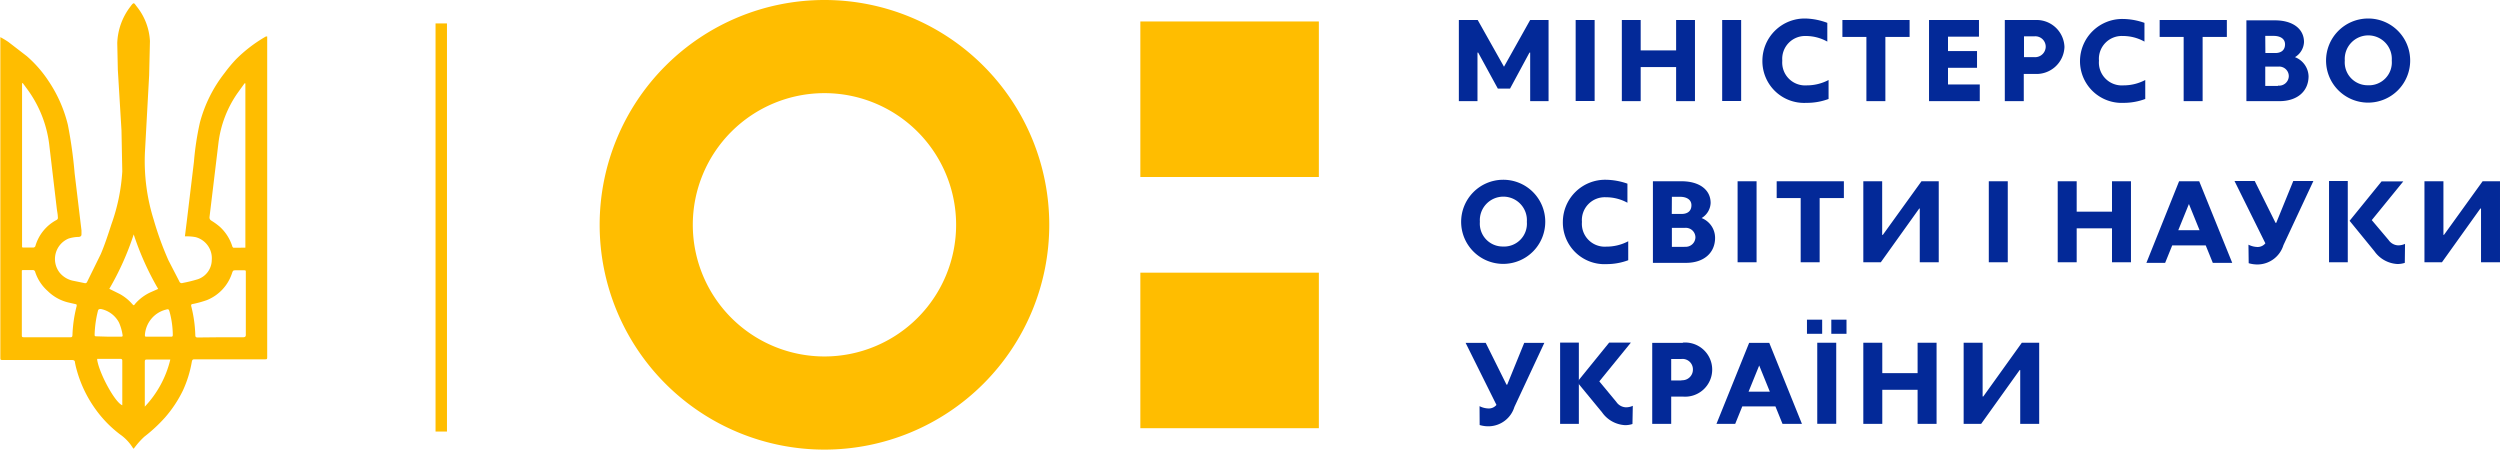
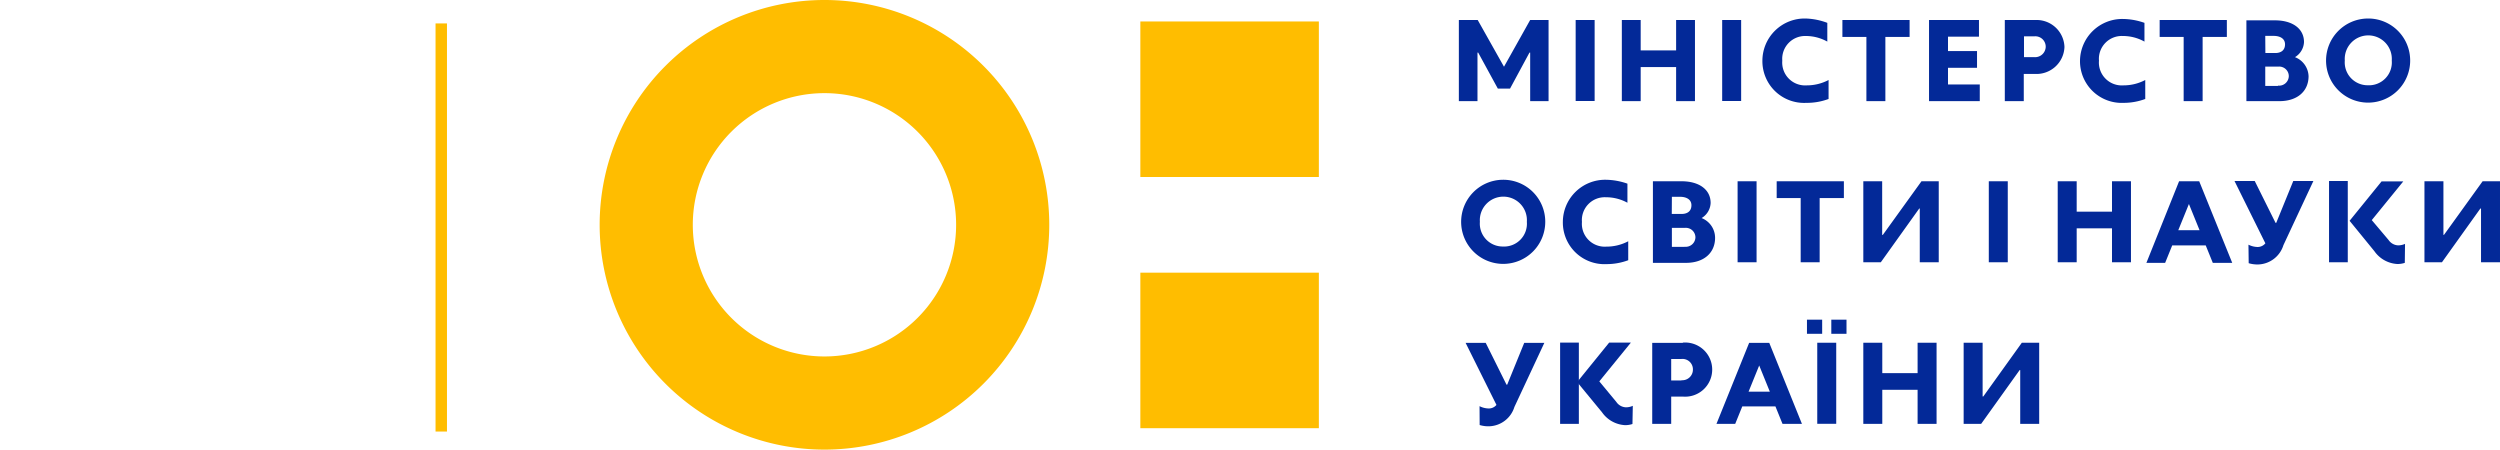
<svg xmlns="http://www.w3.org/2000/svg" viewBox="0 0 218.75 39.35">
  <path d="M72.14 0a19.67 19.67 0 1 0 19.67 19.67A19.67 19.67 0 0 0 72.14 0zm0 31.19a11.52 11.52 0 1 1 11.52-11.52 11.52 11.52 0 0 1-11.52 11.52zm27.64-7.33h15.62v13.61H99.78zm0-21.98h15.62v13.61H99.78z" fill="#ffbd00" />
  <g fill="#032998">
    <path d="M210.42 23a2 2 0 0 1-.66.1 2.63 2.63 0 0 1-2-1.12l-2.17-2.66 2.8-3.45h1.9l-2.76 3.39L209 21a1.07 1.07 0 0 0 .84.47 1.5 1.5 0 0 0 .6-.13zm-6.63-7.16h1.64v7.11h-1.64zm-7.05 5.57a1.87 1.87 0 0 0 .76.2.87.87 0 0 0 .72-.32l-2.7-5.45h1.77l1.82 3.66h.06l1.49-3.66h1.76l-2.62 5.61a2.39 2.39 0 0 1-2.2 1.69 2.67 2.67 0 0 1-.84-.11zm-4.31-5.55h-1.76L187.81 23h1.64l.62-1.53H193l.62 1.53h1.7zm-1.83 4.28l.93-2.29.93 2.29zm-20.96-4.28h-1.51l-3.38 4.69h-.06v-4.69h-1.65v7.09h1.53l3.36-4.7h.05v4.7h1.66v-7.09zm37.53-14.24a3.68 3.68 0 1 0 3.72 3.68 3.67 3.67 0 0 0-3.72-3.68zm0 5.84a2 2 0 0 1-2-2.16 2.06 2.06 0 1 1 4.11 0 2 2 0 0 1-2.11 2.16zM200.81 5a1.62 1.62 0 0 0 .79-1.32c0-1.17-1-1.9-2.54-1.9h-2.5v7.07h2.89C201 8.85 202 8 202 6.66A1.86 1.86 0 0 0 200.81 5zm-2.6-1.86h.73c.57 0 1 .24 1 .74s-.33.76-.86.76h-.86zm1.11 4.38h-1.11V5.83h1.13a.84.84 0 0 1 .93.83.85.85 0 0 1-.95.83zm-30.53-5.77h4.37v1.46h-2.71v1.26h2.54v1.46h-2.54v1.46h2.78v1.46h-4.44v-7.1zm-7.58 0h5.88v1.48h-2.12v5.62h-1.66V3.23h-2.1V1.75zm-14.55 4.12h-3.1v2.98h-1.65v-7.1h1.65v2.66h3.1V1.75h1.65v7.1h-1.65V5.87zm-8.79-4.12h1.66v7.09h-1.66zm-3.98 7.1V4.6h-.06l-1.7 3.15h-1.07l-1.72-3.15h-.06v4.25h-1.63v-7.1h1.65l2.3 4.09 2.29-4.09h1.61v7.1h-1.61zm16.8-7.1h1.66v7.09h-1.66zm27.43 0h-2.7v7.1h1.66V6.47h1a2.45 2.45 0 0 0 2.56-2.36 2.44 2.44 0 0 0-2.52-2.36zM178 5h-.9V3.18h.9a.91.91 0 0 1 1 .93.93.93 0 0 1-1 .89zm10.97-3.25h5.88v1.48h-2.12v5.62h-1.66V3.23h-2.1V1.75zm-57.48 13.98a3.68 3.68 0 1 0 3.72 3.67 3.67 3.67 0 0 0-3.72-3.67zm0 5.84a2 2 0 0 1-2-2.16 2.06 2.06 0 1 1 4.11 0 2 2 0 0 1-2.11 2.16zm17.4-2.49a1.61 1.61 0 0 0 .79-1.32c0-1.17-1-1.9-2.55-1.9h-2.5V23h2.89c1.59 0 2.55-.89 2.55-2.19a1.86 1.86 0 0 0-1.18-1.73zm-2.6-1.86h.71c.57 0 1 .24 1 .74s-.33.76-.86.76h-.86zm1.12 4.38h-1.12v-1.66h1.13a.84.84 0 0 1 .93.83.85.85 0 0 1-.95.82zm37.39-1.62h-3.09v2.97h-1.66v-7.09h1.66v2.66h3.09v-2.66h1.66v7.09h-1.66v-2.97zm-32.76-4.12h1.66v7.09h-1.66zm3.42 0h5.88v1.47h-2.12v5.62h-1.66v-5.62h-2.1v-1.47zm-12.99 5.25a4.06 4.06 0 0 1-1.92.47 2 2 0 0 1-2.13-2.16 2 2 0 0 1 2.09-2.16 3.88 3.88 0 0 1 1.89.48v-1.67a5.89 5.89 0 0 0-1.86-.34 3.7 3.7 0 0 0-3.79 3.69 3.64 3.64 0 0 0 3.83 3.69 5.4 5.4 0 0 0 1.89-.34zm31.55-5.25h1.66v7.09h-1.66zm44.73 0h-1.52l-3.38 4.69h-.05v-4.69h-1.66v7.09h1.53l3.36-4.7h.06v4.7h1.66v-7.09zM160 7a4.08 4.08 0 0 1-1.92.47 2 2 0 0 1-2.13-2.16A2 2 0 0 1 158 3.15a3.86 3.86 0 0 1 1.89.49V2a5.82 5.82 0 0 0-1.89-.38 3.7 3.7 0 0 0-3.79 3.69A3.65 3.65 0 0 0 158.06 9a5.41 5.41 0 0 0 1.94-.34zm27.71 0a4.07 4.07 0 0 1-1.92.47 2 2 0 0 1-2.13-2.16 2 2 0 0 1 2.09-2.16 3.86 3.86 0 0 1 1.89.49V2a5.84 5.84 0 0 0-1.86-.34A3.7 3.7 0 0 0 182 5.31 3.65 3.65 0 0 0 185.82 9a5.4 5.4 0 0 0 1.89-.34zm-44.87 30.1a2 2 0 0 1-.66.1 2.63 2.63 0 0 1-2-1.12L138 33.43l2.8-3.45h1.9l-2.76 3.39 1.49 1.8a1.06 1.06 0 0 0 .84.47 1.47 1.47 0 0 0 .6-.13z" />
    <path d="M136.51 29.98h1.64v7.11h-1.64zm-7.05 5.56a1.86 1.86 0 0 0 .76.2.87.87 0 0 0 .72-.31l-2.7-5.43H130l1.82 3.66h.06l1.49-3.66h1.76l-2.62 5.61a2.39 2.39 0 0 1-2.2 1.69 2.65 2.65 0 0 1-.84-.11zM154.81 30h-1.76l-2.86 7.09h1.64l.62-1.53h2.9l.62 1.53h1.7zM153 34.27l.93-2.29.93 2.29zm14.79-.16h-3.09v2.98h-1.66v-7.1h1.66v2.66h3.09v-2.66h1.66v7.1h-1.66v-2.98zm-8.78-4.12h1.66v7.09h-1.66zm19.42 0h-1.52l-3.37 4.7h-.06v-4.7h-1.66v7.1h1.53l3.37-4.71h.05v4.71h1.66v-7.1zm-31.16.01h-2.7v7.09h1.66V34.7h1a2.37 2.37 0 1 0 0-4.72zm-.14 3.29h-.9v-1.88h.9a.91.91 0 0 1 1 .93.93.93 0 0 1-1 .93zm10.98-5.32h1.33v1.24h-1.33zm2.13 0h1.33v1.24h-1.33z" />
  </g>
  <g fill="#ffbd00">
-     <path d="M11.7 39.27l-.09-.1A4 4 0 0 0 10.49 38a10.21 10.21 0 0 1-2.1-2.15 10.75 10.75 0 0 1-1.67-3.45 6.67 6.67 0 0 1-.16-.68c0-.16-.09-.22-.27-.22h-6c-.26 0-.26 0-.26-.25v-28a7.62 7.62 0 0 1 .7.42l1.61 1.24a10.5 10.5 0 0 1 1.9 2.17 11.88 11.88 0 0 1 1.7 3.85 39.6 39.6 0 0 1 .59 4.23l.6 5v.31c0 .1 0 .23-.23.26a3.17 3.17 0 0 0-.89.14 1.94 1.94 0 0 0-.78 3 2.06 2.06 0 0 0 1.24.71l.92.19a.18.18 0 0 0 .23-.1l1.2-2.44c.35-.83.64-1.71.92-2.58A16.63 16.63 0 0 0 10.7 15l-.07-3.59-.32-5.31-.05-2.33A5.54 5.54 0 0 1 11.4.59c.33-.45.31-.35.58 0a5.25 5.25 0 0 1 1.14 3l-.07 3-.37 6.77a17.15 17.15 0 0 0 .77 5.87 27.4 27.4 0 0 0 1.29 3.55l.95 1.84a.22.22 0 0 0 .29.14 12.51 12.51 0 0 0 1.34-.33 1.8 1.8 0 0 0 1.21-1.68 1.91 1.91 0 0 0-1.41-2 4.13 4.13 0 0 0-.73-.07h-.21l.18-1.45.61-5.08a24.86 24.86 0 0 1 .52-3.42 12 12 0 0 1 2.16-4.34 12.59 12.59 0 0 1 1-1.2 12.38 12.38 0 0 1 2.62-2h.11v.22q0 11.81 0 23.62v4.15c0 .26 0 .26-.25.26h-6.06c-.18 0-.25 0-.29.24a10.12 10.12 0 0 1-.78 2.5 10.72 10.72 0 0 1-1.56 2.35 13.42 13.42 0 0 1-1.81 1.68 6.63 6.63 0 0 0-.76.83 1.94 1.94 0 0 0-.17.23zM2 7.28h-.07v.28q0 6.8 0 13.59v.37c0 .12 0 .14.14.14h.8a.21.21 0 0 0 .24-.18 3.77 3.77 0 0 1 1.85-2.24.21.21 0 0 0 .1-.24c0-.24-.06-.49-.09-.74l-.64-5.42a10.29 10.29 0 0 0-1.86-4.92L2 7.28zm19.47 14.39V7.29h-.07l-.64.89a9.68 9.68 0 0 0-1.64 4.28l-.79 6.55c0 .16.06.23.17.3a5.79 5.79 0 0 1 .72.52 3.9 3.9 0 0 1 1.11 1.74.18.18 0 0 0 .12.11zm-19.56 4.9v2.74c0 .15 0 .2.2.2h4c.16 0 .22 0 .23-.2a11.73 11.73 0 0 1 .37-2.54c0-.11 0-.15-.11-.16l-.65-.15a3.85 3.85 0 0 1-1.78-1 3.79 3.79 0 0 1-1.09-1.66.21.21 0 0 0-.24-.17h-.72c-.24 0-.21 0-.21.21v2.73zm17.35 2.94h2c.19 0 .26-.06.25-.25v-5.45c0-.13 0-.16-.16-.16h-.65c-.31 0-.31 0-.41.29a3.8 3.8 0 0 1-2.19 2.32 9 9 0 0 1-1.23.34c-.13 0-.17.09-.13.22a11.5 11.5 0 0 1 .35 2.51c0 .15.06.2.21.2zm-9.7-4.24l.91.45a4 4 0 0 1 1.08.86c.15.16.15.18.28 0a4 4 0 0 1 1.33-1l.68-.3a24.72 24.72 0 0 1-2.14-4.77 24.51 24.51 0 0 1-2.14 4.77zm5.34 6.19h-2c-.18 0-.23 0-.23.22v3.9a9.06 9.06 0 0 0 2.23-4.11zm-6.4 0c.17 1.19 1.56 3.76 2.2 4a.42.42 0 0 0 0-.07v-3.83c0-.14-.07-.16-.19-.16h-2zm1-2h1c.23 0 .26 0 .21-.24a4.1 4.1 0 0 0-.3-1 2.3 2.3 0 0 0-1.57-1.18c-.14 0-.23 0-.27.16a9.52 9.52 0 0 0-.29 2.06c0 .13 0 .17.17.17zm4.39 0h1.05c.12 0 .18 0 .18-.17a8 8 0 0 0-.28-2c-.07-.25-.1-.26-.35-.19a2.41 2.41 0 0 0-1.25.8 2.47 2.47 0 0 0-.56 1.4c0 .12 0 .17.16.16z" fill-rule="evenodd" />
    <path d="M38.11 2.05h1v35.71h-1z" />
  </g>
</svg>